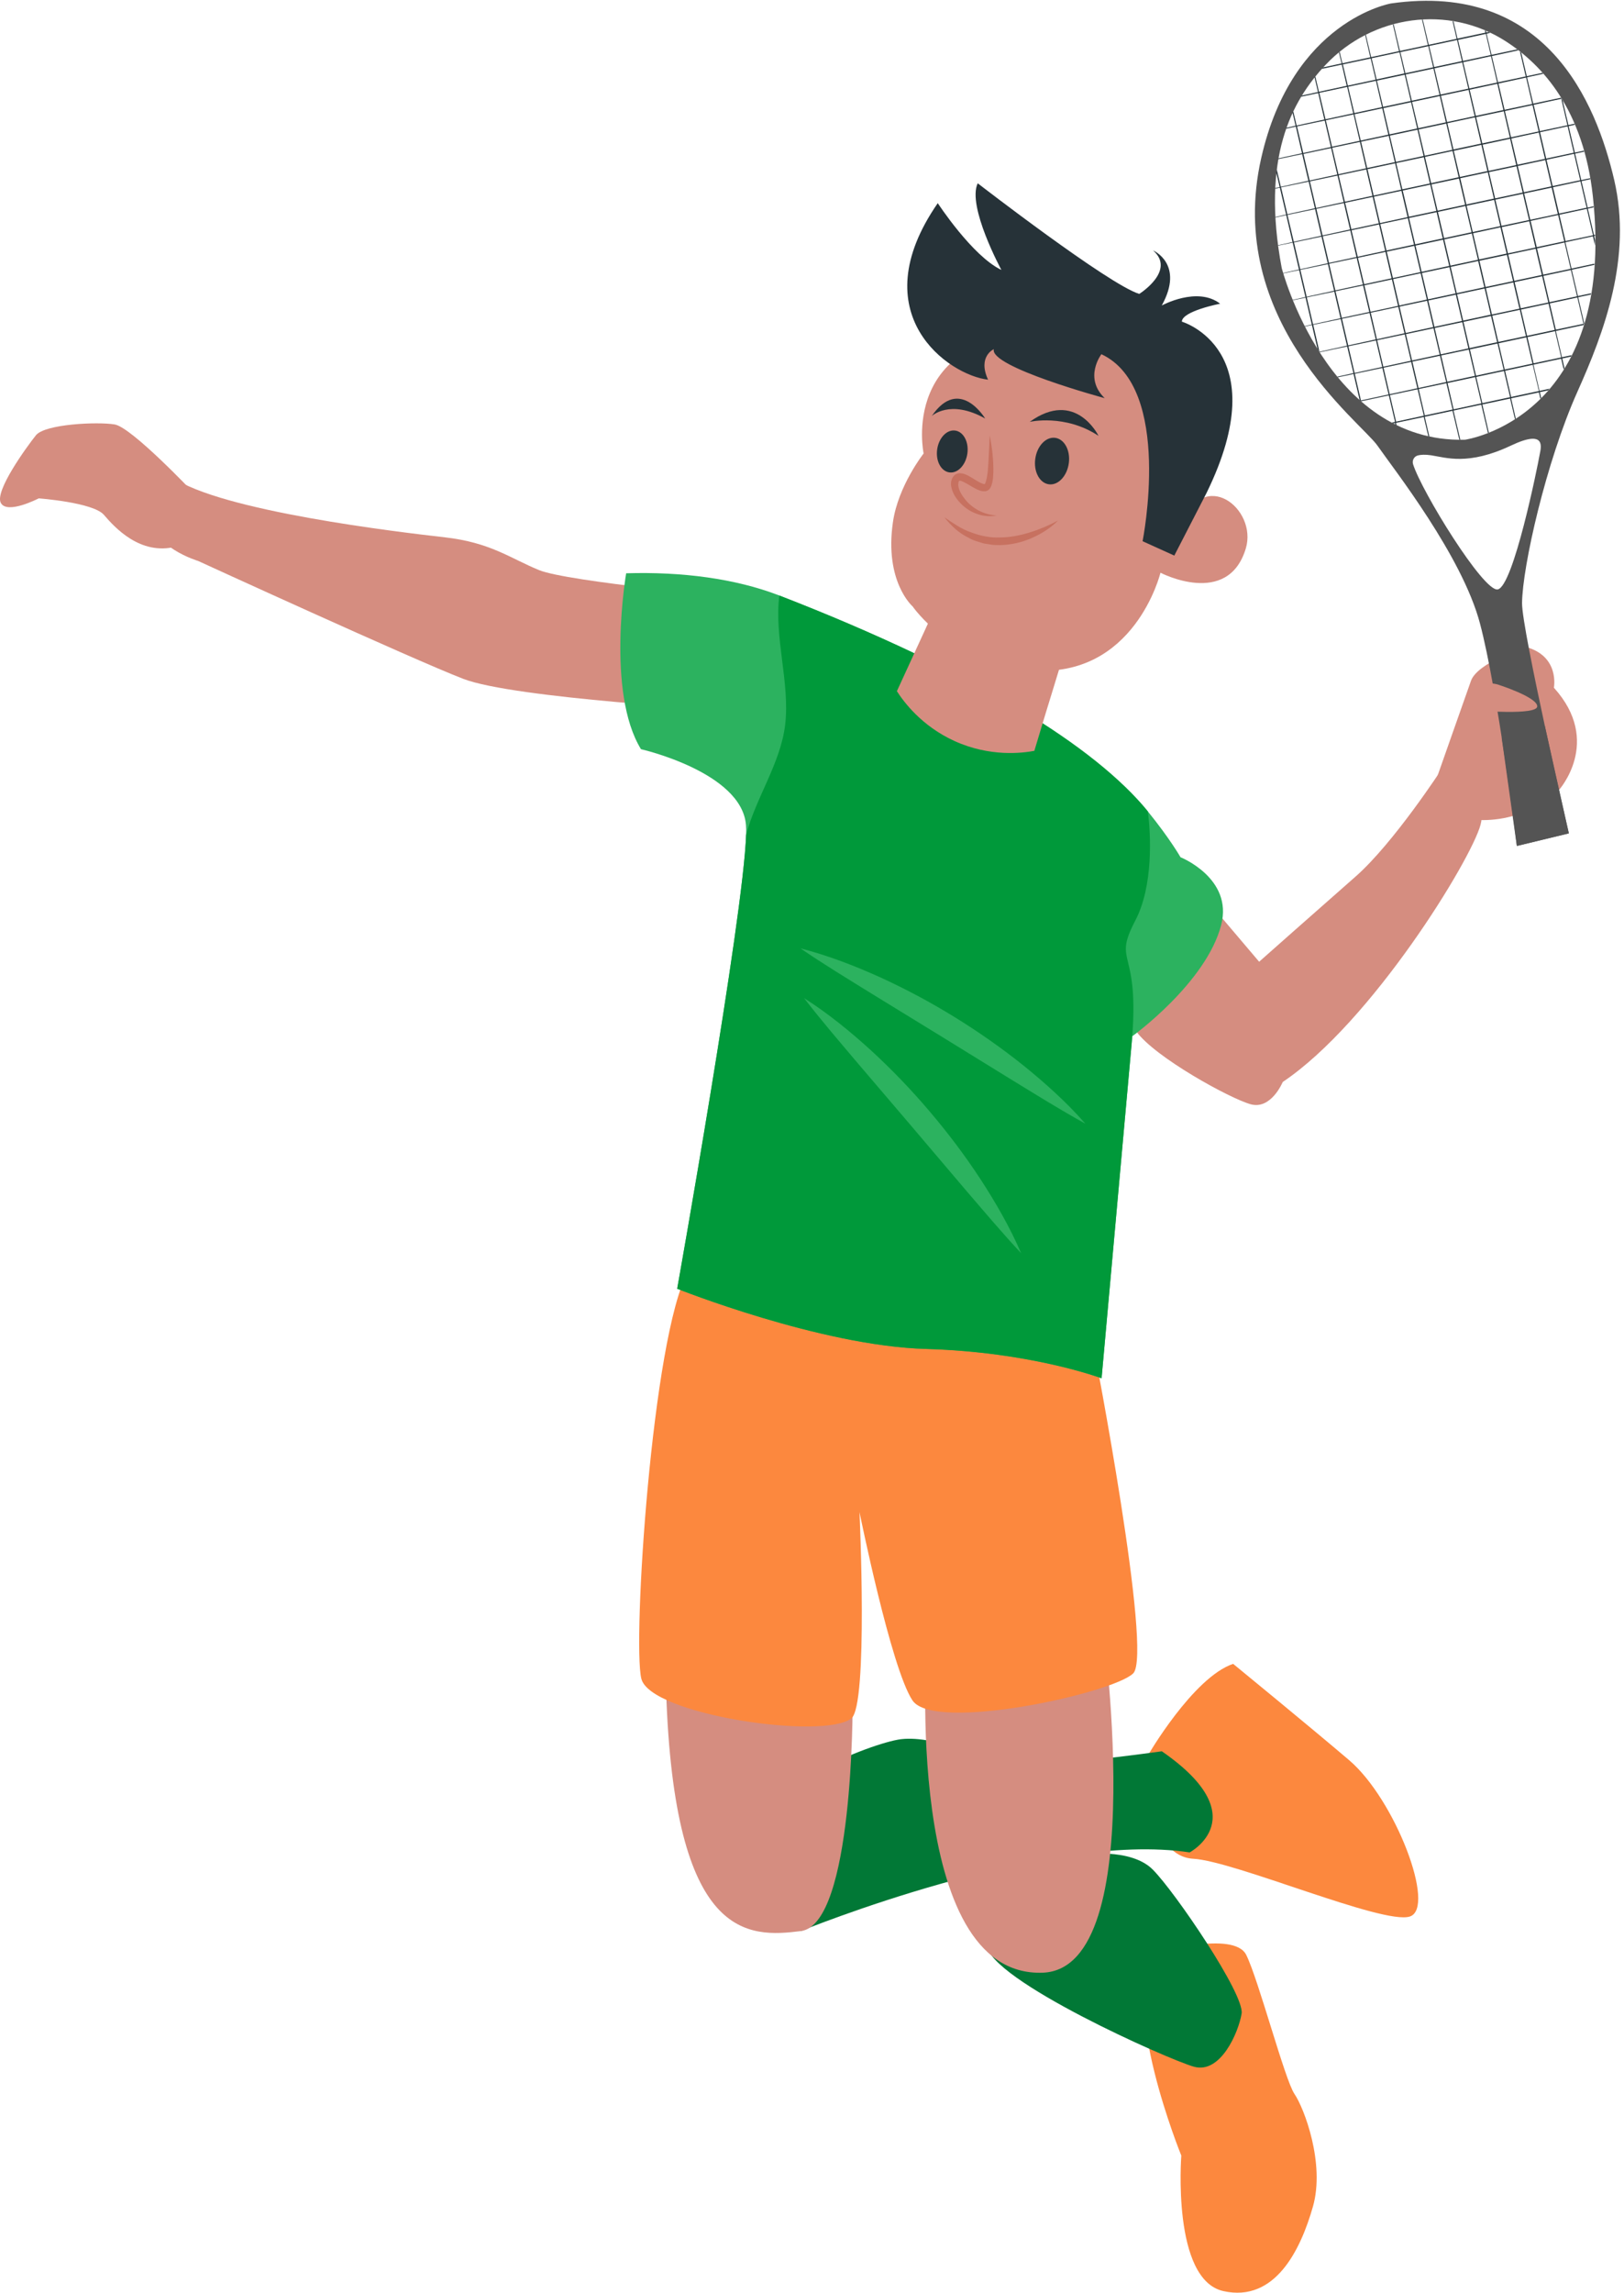
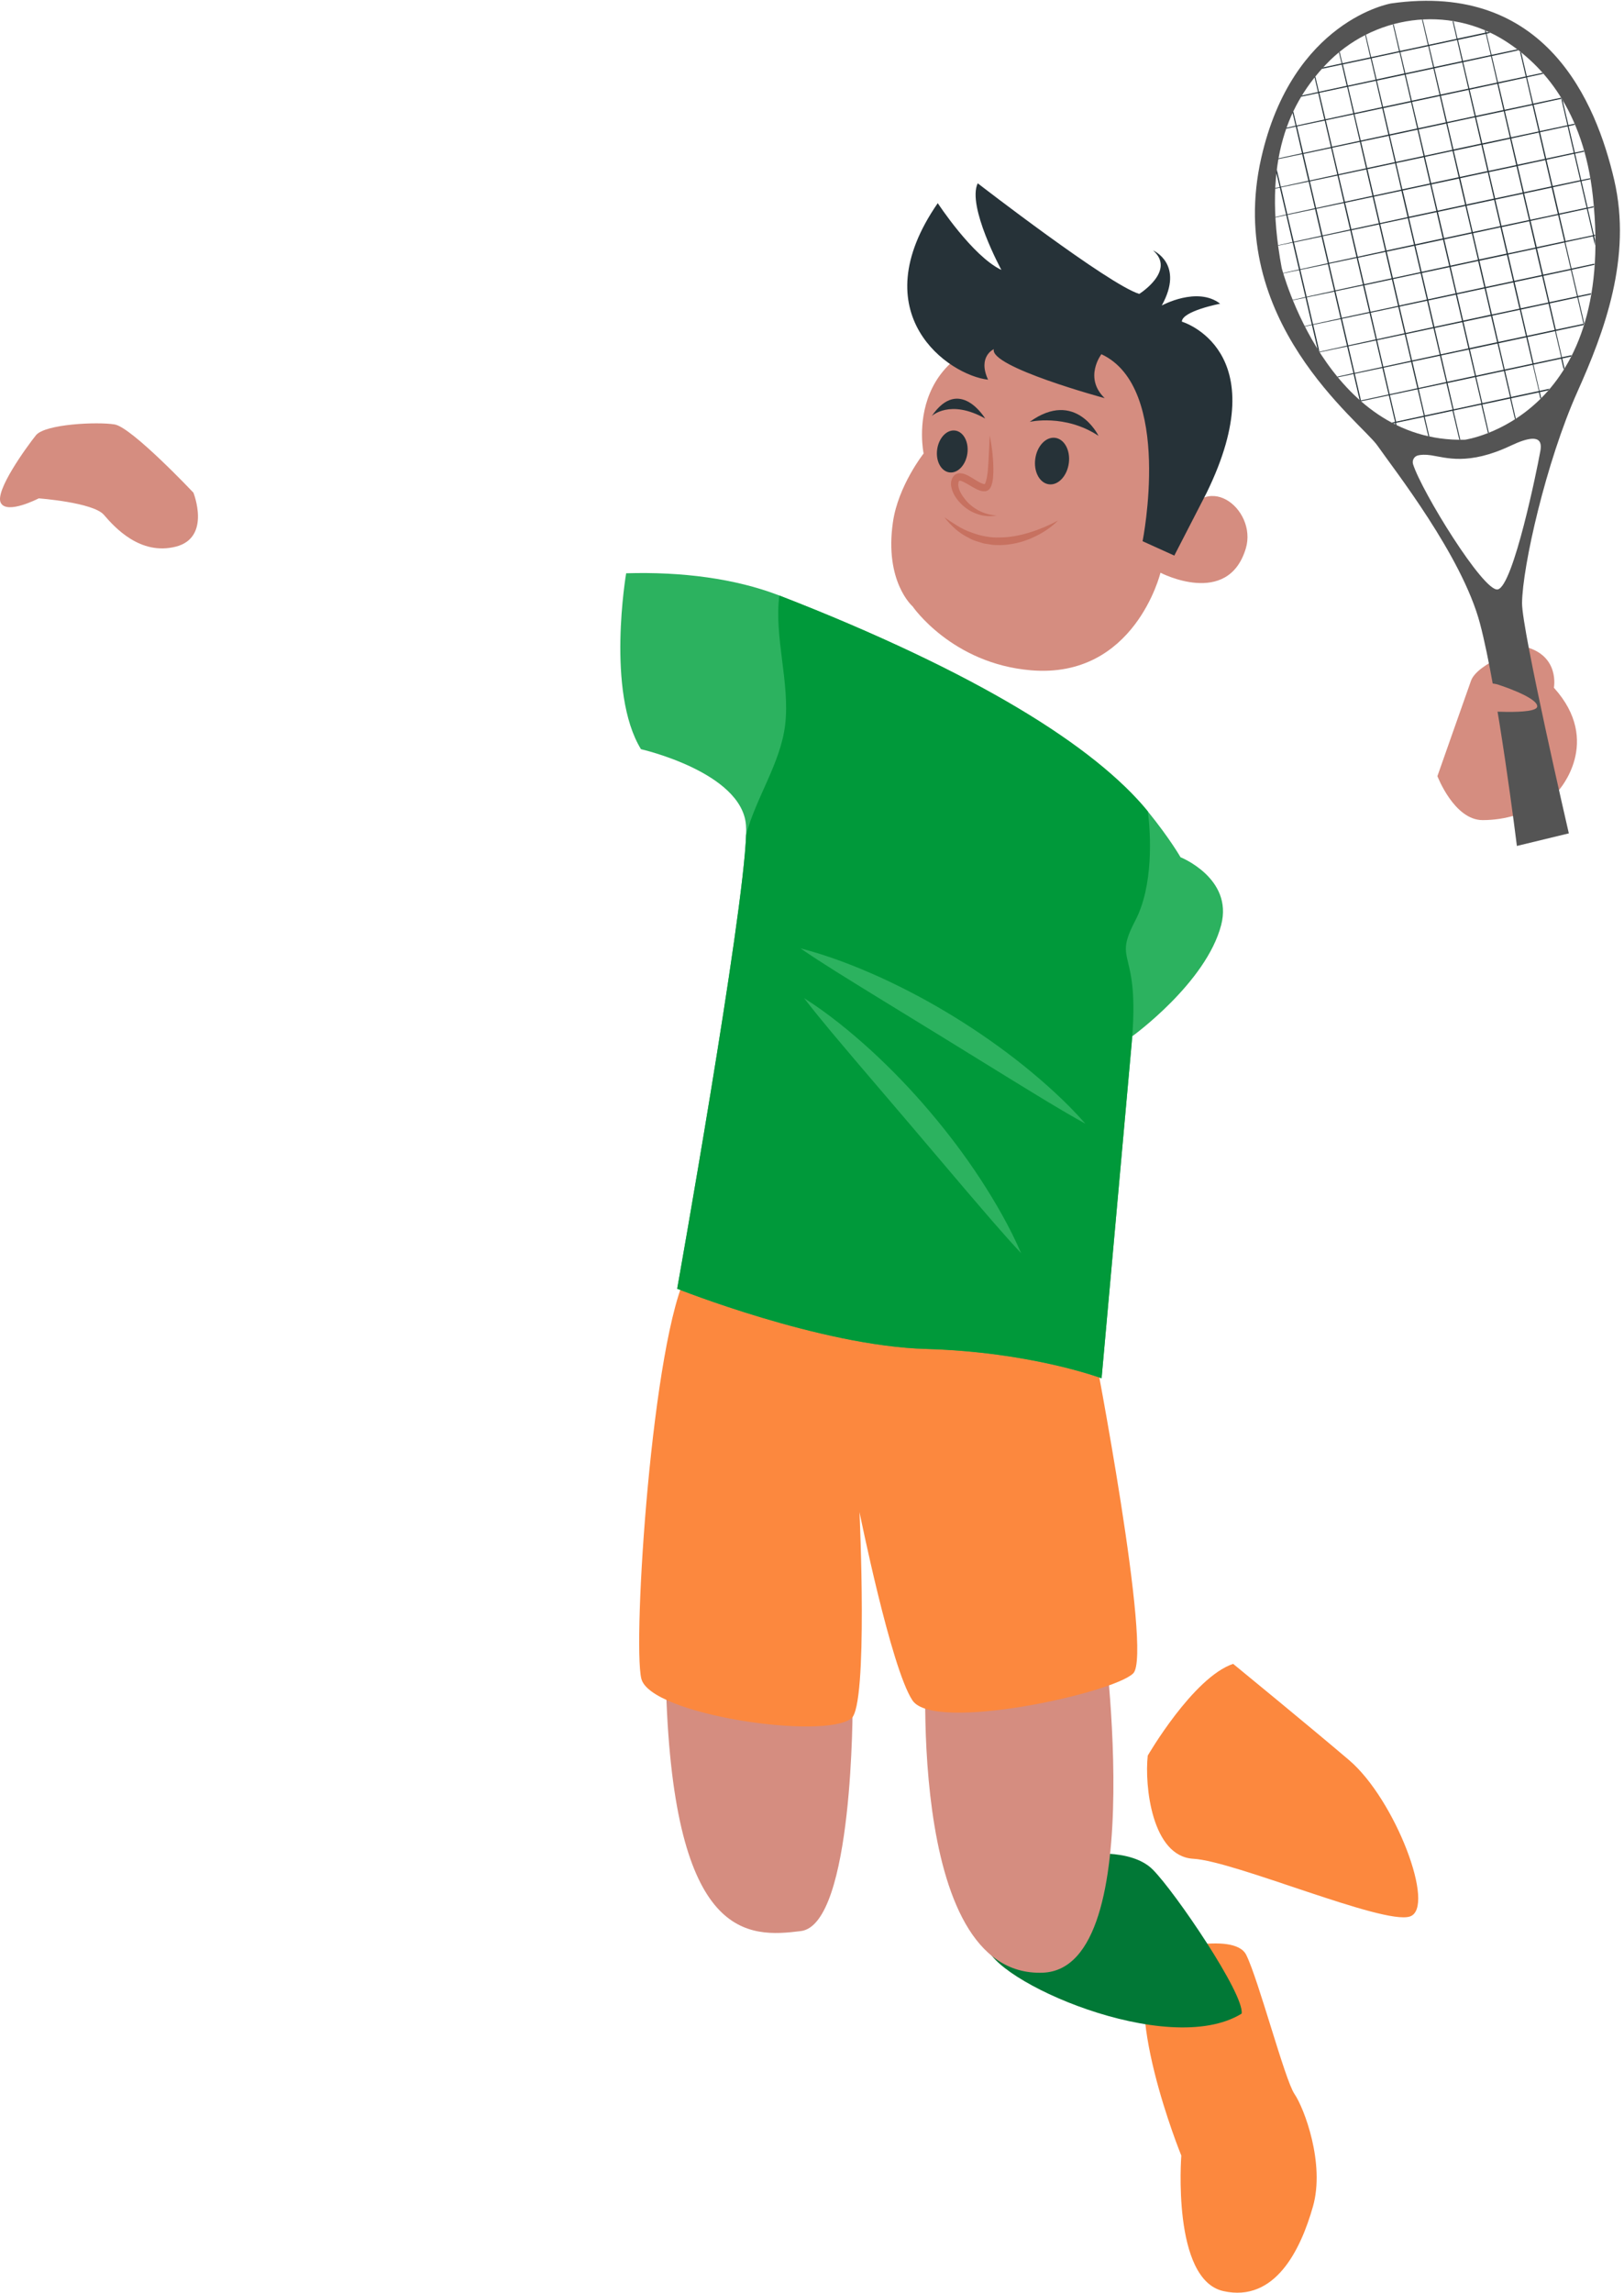
<svg xmlns="http://www.w3.org/2000/svg" width="345" height="487" viewBox="0 0 345 487" fill="none">
-   <path d="M256.311 191.086L267.49 204.26C267.49 204.26 279.778 193.365 287.927 186.214C296.076 179.077 306.38 163.192 306.38 163.192C306.38 163.192 316.527 167.671 314.529 175.149C312.544 182.626 291.388 217.12 272.504 229.797C272.504 229.797 270.062 235.716 265.714 234.537C261.365 233.359 245.329 224.558 241.372 219.032C237.898 214.187 235.809 209.721 235.809 209.721L256.311 191.086Z" fill="#D58D80" />
  <path d="M331.114 167.867C331.114 167.867 340.516 157.561 330.108 146.063C330.108 146.063 331.414 139.332 324.075 137.381C324.075 137.381 313.85 140.733 312.492 144.597C311.12 148.447 305.361 164.842 305.361 164.842C305.361 164.842 308.913 174.166 314.947 174.18C325.159 174.18 331.114 167.867 331.114 167.867Z" fill="#D58D80" />
  <path d="M333.28 176.995L322.245 179.667C322.245 179.667 318.197 146.718 314.397 132.392C310.596 118.065 296.166 99.731 292.627 94.65C289.088 89.569 260.097 68.158 267.932 33.572C274.566 4.251 295.526 0.728 295.526 0.728C328.435 -3.947 339.065 21.695 342.918 38.208C346.757 54.722 340.776 70.554 335.108 83.191C328.435 98.107 323.42 120.331 323.342 128.083C323.29 133.793 333.28 176.995 333.28 176.995ZM311.223 93.393C311.223 93.393 343.505 88.849 338.386 41.705C336.401 23.436 327.821 13.903 319.921 8.795C307.697 0.912 291.582 3.177 281.605 13.772C274.266 21.564 267.919 33.572 272.281 56.895C272.268 56.908 281.88 94.152 311.223 93.393ZM327.064 96.641C327.299 95.279 328.761 90.957 320.978 94.637C311.876 98.945 307.136 97.164 303.988 96.693C302.735 96.51 301.86 96.575 301.246 96.719C300.41 96.916 299.94 97.78 300.188 98.592C302.03 104.406 315.102 125.647 318.144 125.189C321.501 124.691 326.711 98.71 327.064 96.641Z" fill="#545454" />
  <path d="M295.696 89.752C295.918 89.7 296.14 89.661 296.362 89.608C295.944 87.814 295.5 85.928 295.043 83.977C292.914 84.422 290.942 84.841 289.153 85.221C289.153 85.234 289.153 85.234 289.153 85.248C289.049 85.156 288.944 85.051 288.84 84.959C288.422 83.178 287.991 81.332 287.547 79.433C286.345 79.682 285.222 79.918 284.217 80.127C284.178 80.088 284.151 80.035 284.112 79.996C285.144 79.773 286.28 79.525 287.521 79.25C287.09 77.403 286.646 75.517 286.189 73.592C283.916 74.064 281.957 74.483 280.351 74.81C280.195 74.561 280.038 74.313 279.881 74.077C279.489 72.427 279.098 70.738 278.706 69.035C278.17 69.153 277.674 69.245 277.217 69.349C277.204 69.323 277.178 69.284 277.165 69.258C277.622 69.153 278.131 69.048 278.68 68.93C278.236 67.058 277.792 65.146 277.348 63.221C276.29 63.443 275.389 63.627 274.657 63.771C274.644 63.745 274.631 63.718 274.631 63.692C275.363 63.535 276.264 63.325 277.322 63.09C277.034 61.872 276.747 60.654 276.46 59.41C276.303 58.729 276.146 58.048 275.99 57.367C274.592 57.655 273.456 57.891 272.607 58.061C272.594 58.035 272.594 58.009 272.581 57.983C273.417 57.799 274.553 57.537 275.95 57.236C275.506 55.311 275.062 53.399 274.618 51.526C273.378 51.788 272.333 51.998 271.51 52.168C271.51 52.142 271.497 52.116 271.497 52.089C272.32 51.906 273.339 51.684 274.579 51.408C274.122 49.47 273.678 47.572 273.247 45.699C272.385 45.882 271.602 46.039 270.936 46.183C270.936 46.144 270.936 46.118 270.936 46.079C271.602 45.934 272.359 45.764 273.221 45.568C272.764 43.617 272.32 41.718 271.889 39.858C271.549 39.924 271.21 40.002 270.896 40.068C270.896 40.028 270.896 39.989 270.896 39.937C271.197 39.871 271.523 39.806 271.85 39.727C271.615 38.706 271.38 37.697 271.145 36.702C271.171 36.466 271.197 36.231 271.236 35.995C271.523 37.2 271.811 38.431 272.098 39.675C273.756 39.308 275.715 38.889 277.948 38.391C277.491 36.453 277.06 34.568 276.629 32.734C274.736 33.127 273.038 33.494 271.549 33.795C271.562 33.742 271.563 33.69 271.576 33.638C273.051 33.31 274.723 32.944 276.59 32.551C276.133 30.6 275.702 28.714 275.284 26.893C274.566 27.038 273.887 27.182 273.221 27.326C273.247 27.26 273.26 27.195 273.286 27.129C273.913 26.998 274.566 26.854 275.232 26.71C275.01 25.767 274.801 24.837 274.592 23.947C274.644 23.842 274.684 23.724 274.736 23.62C274.971 24.615 275.206 25.623 275.454 26.658C277.256 26.265 279.228 25.846 281.344 25.387C280.887 23.423 280.456 21.55 280.038 19.77C278.771 20.031 277.557 20.293 276.394 20.542C276.447 20.464 276.499 20.385 276.551 20.293C277.648 20.058 278.797 19.809 279.986 19.547C279.737 18.473 279.502 17.425 279.267 16.43C279.32 16.365 279.372 16.299 279.424 16.234C279.672 17.281 279.933 18.368 280.195 19.494C282.062 19.088 284.034 18.669 286.097 18.224C285.732 16.64 285.379 15.134 285.052 13.719C283.59 14.034 282.166 14.335 280.795 14.623C280.887 14.518 280.978 14.427 281.069 14.322C282.336 14.047 283.655 13.759 285 13.47C284.817 12.659 284.635 11.873 284.452 11.113C284.504 11.074 284.556 11.035 284.595 10.995C284.778 11.781 284.974 12.593 285.17 13.444C287.077 13.038 289.049 12.606 291.099 12.174C290.707 10.485 290.341 8.9 290.015 7.447C290.067 7.42 290.119 7.407 290.159 7.381C290.498 8.848 290.877 10.432 291.282 12.135C293.201 11.716 295.186 11.297 297.21 10.864C296.74 8.808 296.296 6.91 295.905 5.194C295.957 5.181 296.009 5.168 296.061 5.155C296.466 6.857 296.91 8.756 297.406 10.825C299.313 10.419 301.246 10 303.231 9.581C303.27 9.568 303.296 9.568 303.335 9.555C302.891 7.604 302.473 5.81 302.095 4.173C302.147 4.173 302.199 4.16 302.251 4.16C302.643 5.796 303.061 7.577 303.518 9.516C305.529 9.083 307.501 8.664 309.447 8.245C309.146 6.936 308.859 5.679 308.585 4.5C308.65 4.513 308.702 4.526 308.768 4.526C309.042 5.679 309.329 6.91 309.63 8.193C311.654 7.761 313.626 7.342 315.558 6.936C315.519 6.779 315.48 6.622 315.454 6.464C315.532 6.491 315.598 6.53 315.676 6.569C315.702 6.674 315.728 6.792 315.754 6.897C315.898 6.87 316.042 6.831 316.185 6.805C316.316 6.87 316.446 6.923 316.577 6.988C316.316 7.041 316.068 7.093 315.807 7.158C316.146 8.586 316.499 10.079 316.864 11.65C318.732 11.257 320.534 10.864 322.284 10.498C322.375 10.563 322.454 10.629 322.545 10.694C320.73 11.087 318.862 11.493 316.93 11.899C317.347 13.68 317.792 15.54 318.236 17.478C320.26 17.046 322.232 16.627 324.125 16.234C323.707 14.413 323.289 12.646 322.898 10.956C322.989 11.035 323.08 11.113 323.172 11.192C323.551 12.79 323.942 14.466 324.347 16.181C325.483 15.946 326.593 15.71 327.677 15.474C327.742 15.54 327.795 15.605 327.847 15.671C326.724 15.906 325.588 16.155 324.399 16.417C324.817 18.224 325.261 20.084 325.718 22.009C327.769 21.577 329.727 21.158 331.582 20.765C331.582 20.739 331.569 20.726 331.569 20.699C331.712 20.935 331.856 21.171 331.987 21.407C332.378 23.083 332.783 24.798 333.188 26.553C333.619 26.461 334.037 26.37 334.455 26.291C334.481 26.357 334.52 26.422 334.546 26.501C334.115 26.592 333.684 26.684 333.24 26.789C333.671 28.622 334.102 30.495 334.559 32.407C335.212 32.263 335.852 32.132 336.479 32.001C336.505 32.066 336.518 32.132 336.544 32.21C335.917 32.341 335.265 32.485 334.612 32.629C335.043 34.476 335.473 36.349 335.917 38.247C336.557 38.116 337.184 37.986 337.798 37.855C337.811 37.933 337.824 37.999 337.837 38.064C337.223 38.195 336.61 38.326 335.97 38.47C336.335 40.041 336.701 41.626 337.08 43.224C337.145 43.512 337.21 43.8 337.276 44.088C337.707 43.996 338.124 43.905 338.542 43.813C338.555 43.892 338.555 43.957 338.555 44.036C338.151 44.127 337.733 44.219 337.315 44.298C337.759 46.196 338.19 48.069 338.621 49.916C338.699 49.903 338.777 49.876 338.856 49.863C338.856 49.942 338.856 50.02 338.856 50.099C338.79 50.112 338.725 50.125 338.66 50.138C338.725 50.413 338.79 50.701 338.856 50.976C338.856 51.369 338.856 51.775 338.856 52.168C338.699 51.513 338.542 50.858 338.399 50.191C336.544 50.596 334.585 51.016 332.548 51.448C332.992 53.347 333.423 55.206 333.854 57.04C335.539 56.686 337.158 56.332 338.712 56.005C338.712 56.084 338.699 56.162 338.699 56.254C337.158 56.581 335.565 56.935 333.906 57.288C334.35 59.187 334.781 61.06 335.212 62.88C336.166 62.684 337.093 62.474 338.007 62.291C337.994 62.383 337.981 62.461 337.968 62.553C337.08 62.749 336.192 62.933 335.265 63.129C335.709 65.015 336.126 66.848 336.544 68.642C336.492 68.799 336.453 68.957 336.401 69.114C336.401 69.088 336.388 69.061 336.388 69.035C334.494 69.441 332.535 69.86 330.524 70.292C330.968 72.217 331.399 74.077 331.817 75.871C332.509 75.727 333.188 75.583 333.867 75.439C333.815 75.544 333.776 75.635 333.724 75.74C333.11 75.871 332.496 76.002 331.882 76.133C332.039 76.827 332.196 77.508 332.352 78.176C332.3 78.267 332.235 78.359 332.183 78.451C332.013 77.704 331.83 76.958 331.647 76.185C329.727 76.591 327.769 77.023 325.758 77.442C326.202 79.381 326.632 81.24 327.05 83.021C327.769 82.864 328.474 82.72 329.179 82.563C329.088 82.681 328.983 82.785 328.892 82.903C328.304 83.034 327.716 83.152 327.116 83.283C327.207 83.702 327.312 84.108 327.403 84.514C327.351 84.567 327.285 84.632 327.233 84.684C327.129 84.239 327.024 83.794 326.92 83.335C325.627 83.611 324.321 83.886 323.002 84.174C322.336 84.318 321.683 84.462 321.017 84.593C321.37 86.099 321.696 87.539 322.01 88.914C321.957 88.954 321.892 88.993 321.84 89.032C321.513 87.644 321.161 86.177 320.808 84.645C318.797 85.077 316.838 85.496 314.905 85.902C315.402 88.024 315.859 90.027 316.29 91.9C316.237 91.926 316.172 91.952 316.107 91.966C315.663 90.093 315.193 88.076 314.683 85.942C312.659 86.374 310.687 86.793 308.781 87.199C309.29 89.399 309.773 91.468 310.217 93.393C310.152 93.393 310.087 93.393 310.021 93.393C309.564 91.481 309.081 89.425 308.572 87.251C306.535 87.683 304.563 88.102 302.669 88.508C303.009 89.975 303.335 91.389 303.649 92.738C303.583 92.725 303.505 92.712 303.44 92.699C303.126 91.376 302.8 89.988 302.46 88.561C300.384 89.006 298.412 89.412 296.557 89.805C296.597 89.988 296.636 90.158 296.688 90.342C296.597 90.302 296.518 90.25 296.44 90.211C296.414 90.093 296.388 89.975 296.349 89.844C296.205 89.87 296.061 89.909 295.918 89.936C295.891 89.857 295.8 89.805 295.696 89.752ZM289.114 85.051C290.89 84.658 292.862 84.239 294.99 83.781C294.559 81.96 294.129 80.088 293.671 78.15C291.543 78.595 289.584 79.014 287.808 79.381C288.252 81.332 288.696 83.218 289.114 85.051ZM307.475 26.186C307.893 27.994 308.337 29.853 308.781 31.752C308.898 31.726 309.016 31.7 309.133 31.673C311.001 31.28 312.829 30.888 314.631 30.495C314.187 28.583 313.756 26.723 313.338 24.916C311.471 25.309 309.577 25.715 307.645 26.134C307.592 26.16 307.527 26.173 307.475 26.186ZM309.943 37.92C307.958 38.339 305.999 38.758 304.093 39.164C304.524 40.998 304.954 42.857 305.398 44.743C307.305 44.337 309.264 43.918 311.249 43.486C310.805 41.6 310.374 39.74 309.943 37.92ZM311.51 43.433C311.745 43.381 311.98 43.328 312.215 43.276C313.952 42.909 315.663 42.543 317.361 42.176C316.917 40.29 316.486 38.431 316.068 36.597C314.318 36.977 312.542 37.357 310.74 37.737C310.557 37.776 310.387 37.815 310.217 37.855C310.635 39.688 311.066 41.547 311.51 43.433ZM300.619 52.954C300.567 52.705 300.501 52.456 300.449 52.207C298.425 52.639 296.479 53.045 294.599 53.451C294.677 53.805 294.768 54.159 294.847 54.512C295.199 56.044 295.552 57.55 295.905 59.056C297.772 58.65 299.731 58.231 301.755 57.799C301.376 56.188 300.998 54.578 300.619 52.954ZM302.016 57.734C303.91 57.328 305.856 56.909 307.867 56.477C307.475 54.787 307.07 53.072 306.665 51.343C306.626 51.199 306.6 51.055 306.561 50.911C304.563 51.343 302.604 51.749 300.71 52.155C300.763 52.404 300.828 52.653 300.88 52.901C301.259 54.525 301.637 56.136 302.016 57.734ZM300.384 51.945C299.94 50.06 299.509 48.2 299.078 46.354C297.054 46.786 295.108 47.192 293.227 47.598C293.658 49.444 294.089 51.304 294.533 53.203C296.414 52.81 298.36 52.377 300.384 51.945ZM300.645 51.893C302.539 51.487 304.484 51.068 306.495 50.636C306.051 48.75 305.62 46.891 305.19 45.057C303.191 45.489 301.233 45.895 299.339 46.301C299.77 48.148 300.214 50.007 300.645 51.893ZM305.137 44.795C304.693 42.909 304.262 41.05 303.844 39.217C301.846 39.649 299.888 40.055 297.994 40.461C298.425 42.294 298.856 44.154 299.3 46.039C301.18 45.646 303.139 45.227 305.137 44.795ZM303.766 38.968C303.322 37.069 302.891 35.209 302.473 33.389C300.475 33.821 298.516 34.227 296.61 34.633C297.041 36.453 297.472 38.313 297.916 40.212C299.822 39.806 301.768 39.387 303.766 38.968ZM304.027 38.902C305.934 38.496 307.893 38.077 309.878 37.645C309.434 35.746 309.003 33.887 308.585 32.066C306.6 32.485 304.641 32.904 302.721 33.323C303.152 35.144 303.583 37.003 304.027 38.902ZM305.464 45.005C305.895 46.838 306.326 48.698 306.77 50.584C308.676 50.178 310.635 49.758 312.62 49.326C312.176 47.441 311.745 45.581 311.314 43.748C309.316 44.18 307.37 44.599 305.464 45.005ZM306.822 50.845C306.861 50.989 306.887 51.133 306.926 51.278C307.331 53.019 307.736 54.722 308.128 56.424C310.034 56.018 311.993 55.599 313.978 55.167C313.56 53.373 313.142 51.566 312.712 49.719C312.698 49.68 312.685 49.627 312.685 49.588C310.687 50.02 308.729 50.439 306.822 50.845ZM308.18 56.686C308.624 58.572 309.055 60.431 309.473 62.265C311.38 61.859 313.338 61.44 315.323 61.008C314.892 59.174 314.461 57.328 314.017 55.429C312.046 55.861 310.087 56.28 308.18 56.686ZM307.919 56.738C305.921 57.17 303.962 57.577 302.068 57.983C302.512 59.868 302.943 61.741 303.374 63.574C305.268 63.168 307.227 62.749 309.225 62.317C308.794 60.484 308.363 58.624 307.919 56.738ZM303.427 63.823C303.871 65.722 304.302 67.582 304.732 69.415C306.626 69.009 308.585 68.59 310.583 68.158C310.152 66.338 309.721 64.478 309.277 62.579C307.279 62.998 305.32 63.417 303.427 63.823ZM303.165 63.876C301.141 64.308 299.182 64.727 297.315 65.12C297.759 67.018 298.19 68.891 298.621 70.725C300.501 70.319 302.447 69.9 304.471 69.467C304.053 67.647 303.609 65.774 303.165 63.876ZM303.113 63.627C302.682 61.793 302.251 59.934 301.807 58.035C299.783 58.467 297.837 58.873 295.957 59.279C296.401 61.178 296.832 63.037 297.263 64.884C299.13 64.478 301.089 64.059 303.113 63.627ZM295.696 59.344C293.645 59.777 291.686 60.196 289.845 60.589C290.289 62.487 290.72 64.373 291.151 66.22C292.992 65.827 294.951 65.395 297.001 64.962C296.571 63.103 296.14 61.23 295.696 59.344ZM295.63 59.109C295.278 57.616 294.925 56.097 294.573 54.565C294.494 54.211 294.403 53.857 294.324 53.504C292.274 53.936 290.315 54.355 288.474 54.748C288.578 55.206 288.683 55.664 288.8 56.123C289.14 57.55 289.466 58.965 289.793 60.366C291.634 59.96 293.593 59.541 295.63 59.109ZM294.272 53.268C293.828 51.382 293.397 49.51 292.966 47.663C290.916 48.095 288.957 48.514 287.116 48.907C287.547 50.754 287.991 52.626 288.435 54.525C290.276 54.132 292.222 53.7 294.272 53.268ZM292.914 47.427C292.47 45.529 292.039 43.656 291.608 41.822C289.558 42.255 287.599 42.674 285.758 43.067C286.189 44.913 286.633 46.786 287.077 48.685C288.905 48.292 290.864 47.873 292.914 47.427ZM293.175 47.375C295.056 46.969 297.002 46.55 299.026 46.118C298.582 44.219 298.151 42.359 297.72 40.526C295.696 40.958 293.75 41.377 291.869 41.77C292.3 43.603 292.731 45.476 293.175 47.375ZM297.668 40.277C297.224 38.378 296.793 36.519 296.375 34.685C294.351 35.117 292.392 35.537 290.511 35.929C290.942 37.75 291.373 39.622 291.817 41.534C293.685 41.128 295.643 40.709 297.668 40.277ZM296.309 34.437C295.865 32.525 295.434 30.665 295.017 28.845C292.992 29.277 291.034 29.696 289.14 30.089C289.571 31.896 290.002 33.769 290.446 35.681C292.326 35.288 294.285 34.869 296.309 34.437ZM296.557 34.384C298.451 33.978 300.41 33.559 302.421 33.127C301.977 31.215 301.546 29.355 301.128 27.548C299.117 27.98 297.158 28.399 295.252 28.805C295.669 30.6 296.113 32.472 296.557 34.384ZM301.063 27.286C300.619 25.361 300.188 23.502 299.77 21.708C297.759 22.14 295.8 22.559 293.88 22.965C294.298 24.759 294.742 26.619 295.186 28.544C297.093 28.138 299.052 27.718 301.063 27.286ZM301.298 27.234C303.218 26.828 305.176 26.409 307.161 25.977C306.717 24.065 306.286 22.192 305.869 20.398C303.871 20.83 301.912 21.249 299.979 21.655C300.41 23.449 300.854 25.309 301.298 27.234ZM301.363 27.496C301.781 29.303 302.225 31.163 302.669 33.075C304.589 32.669 306.535 32.25 308.533 31.817C308.089 29.905 307.658 28.046 307.24 26.239C305.242 26.671 303.283 27.09 301.363 27.496ZM309.186 31.948C309.068 31.975 308.951 32.001 308.833 32.027C309.264 33.847 309.695 35.707 310.139 37.593C310.322 37.553 310.491 37.514 310.674 37.475C312.476 37.095 314.253 36.715 315.989 36.335C315.545 34.437 315.114 32.577 314.697 30.757C312.894 31.163 311.053 31.555 309.186 31.948ZM316.251 36.296C318.249 35.864 320.207 35.458 322.101 35.052C321.657 33.153 321.226 31.294 320.808 29.473C318.902 29.879 316.956 30.298 314.958 30.73C315.376 32.538 315.807 34.397 316.251 36.296ZM316.316 36.558C316.747 38.391 317.178 40.251 317.622 42.137C319.62 41.718 321.566 41.299 323.472 40.893C323.028 39.007 322.597 37.134 322.166 35.314C320.26 35.707 318.314 36.126 316.316 36.558ZM317.674 42.399C318.105 44.232 318.536 46.092 318.98 47.977C320.978 47.558 322.924 47.139 324.83 46.733C324.817 46.655 324.791 46.589 324.778 46.511C324.36 44.703 323.942 42.922 323.524 41.155C321.631 41.547 319.672 41.967 317.674 42.399ZM317.413 42.451C315.728 42.818 314.017 43.184 312.268 43.551C312.032 43.603 311.797 43.656 311.562 43.695C311.993 45.529 312.424 47.388 312.868 49.274C313.169 49.208 313.456 49.143 313.756 49.091C315.441 48.737 317.086 48.383 318.719 48.03C318.275 46.144 317.844 44.285 317.413 42.451ZM313.808 49.352C313.508 49.418 313.221 49.483 312.934 49.536C312.947 49.575 312.947 49.614 312.96 49.654C313.391 51.487 313.808 53.307 314.226 55.101C314.579 55.023 314.932 54.944 315.284 54.879C316.903 54.538 318.497 54.198 320.064 53.857C319.633 52.024 319.202 50.164 318.758 48.279C317.152 48.632 315.493 48.999 313.808 49.352ZM315.349 55.154C314.997 55.232 314.644 55.311 314.292 55.376C314.736 57.262 315.167 59.122 315.585 60.955C316.002 60.864 316.407 60.772 316.825 60.693C318.379 60.366 319.92 60.038 321.435 59.711C321.004 57.878 320.573 56.018 320.129 54.132C318.562 54.46 316.969 54.8 315.349 55.154ZM316.89 60.955C316.473 61.047 316.068 61.125 315.65 61.217C316.094 63.116 316.525 64.975 316.943 66.796C317.413 66.691 317.896 66.599 318.366 66.495C319.868 66.18 321.344 65.853 322.793 65.552C322.362 63.731 321.931 61.872 321.487 59.973C319.985 60.287 318.458 60.615 316.89 60.955ZM315.389 61.27C313.404 61.688 311.445 62.108 309.538 62.514C309.982 64.412 310.413 66.272 310.831 68.092C312.738 67.686 314.697 67.267 316.681 66.835C316.277 65.028 315.833 63.168 315.389 61.27ZM310.896 68.354C311.34 70.266 311.771 72.126 312.189 73.933C314.109 73.527 316.068 73.108 318.053 72.676C317.635 70.868 317.191 69.009 316.747 67.11C314.762 67.529 312.816 67.948 310.896 68.354ZM310.648 68.42C308.637 68.852 306.691 69.258 304.785 69.664C305.229 71.576 305.66 73.435 306.078 75.256C307.971 74.85 309.93 74.43 311.941 73.998C311.523 72.178 311.092 70.319 310.648 68.42ZM304.537 69.716C302.512 70.148 300.554 70.567 298.673 70.96C299.117 72.872 299.548 74.745 299.979 76.565C301.859 76.159 303.818 75.74 305.842 75.308C305.412 73.488 304.981 71.628 304.537 69.716ZM298.425 71.013C296.362 71.445 294.403 71.864 292.561 72.257C293.005 74.182 293.449 76.054 293.867 77.888C295.709 77.495 297.668 77.063 299.731 76.618C299.313 74.797 298.869 72.924 298.425 71.013ZM298.36 70.777C297.929 68.944 297.498 67.084 297.054 65.172C295.003 65.604 293.045 66.023 291.203 66.416C291.647 68.328 292.091 70.201 292.509 72.047C294.351 71.641 296.309 71.222 298.36 70.777ZM290.942 66.468C288.827 66.914 286.868 67.333 285.092 67.699C285.536 69.624 285.98 71.51 286.411 73.357C288.187 72.977 290.146 72.545 292.261 72.086C291.83 70.253 291.386 68.38 290.942 66.468ZM290.89 66.259C290.459 64.412 290.015 62.54 289.571 60.628C287.455 61.073 285.496 61.492 283.72 61.859C284.164 63.771 284.608 65.656 285.039 67.516C286.829 67.136 288.787 66.717 290.89 66.259ZM289.532 60.418C289.205 59.017 288.879 57.603 288.539 56.175C288.435 55.717 288.33 55.259 288.213 54.787C286.11 55.232 284.151 55.651 282.362 56.018C282.493 56.581 282.624 57.144 282.754 57.721C283.068 59.056 283.368 60.366 283.681 61.675C285.47 61.296 287.416 60.877 289.532 60.418ZM288.161 54.578C287.717 52.679 287.286 50.806 286.855 48.947C284.752 49.392 282.793 49.811 281.004 50.178C281.435 52.037 281.879 53.923 282.323 55.835C284.112 55.455 286.058 55.036 288.161 54.578ZM286.802 48.737C286.358 46.825 285.927 44.952 285.496 43.119C283.394 43.564 281.435 43.983 279.646 44.35C280.077 46.196 280.521 48.082 280.965 50.007C282.741 49.627 284.7 49.195 286.802 48.737ZM285.444 42.909C285 40.998 284.556 39.112 284.138 37.291C282.036 37.737 280.064 38.156 278.275 38.522C278.706 40.369 279.15 42.255 279.594 44.18C281.383 43.787 283.342 43.355 285.444 42.909ZM285.705 42.844C287.547 42.451 289.506 42.019 291.556 41.587C291.112 39.675 290.681 37.815 290.25 35.982C288.2 36.414 286.241 36.833 284.386 37.226C284.817 39.059 285.261 40.932 285.705 42.844ZM290.198 35.746C289.754 33.834 289.323 31.962 288.892 30.141C286.829 30.573 284.87 30.992 283.015 31.385C283.446 33.206 283.877 35.078 284.334 37.003C286.189 36.61 288.147 36.191 290.198 35.746ZM288.84 29.905C288.396 27.967 287.965 26.108 287.547 24.301C285.483 24.733 283.525 25.152 281.657 25.545C282.075 27.352 282.519 29.224 282.976 31.163C284.817 30.77 286.776 30.351 288.84 29.905ZM289.075 29.853C290.955 29.447 292.914 29.028 294.938 28.596C294.494 26.671 294.063 24.811 293.645 23.004C291.621 23.436 289.649 23.855 287.756 24.261C288.187 26.055 288.631 27.928 289.075 29.853ZM293.593 22.755C293.149 20.817 292.705 18.945 292.3 17.163C290.263 17.596 288.291 18.015 286.398 18.421C286.815 20.189 287.259 22.061 287.717 24.012C289.597 23.607 291.569 23.188 293.593 22.755ZM293.815 22.703C295.722 22.297 297.694 21.878 299.705 21.446C299.261 19.508 298.83 17.635 298.412 15.867C296.388 16.299 294.429 16.718 292.509 17.124C292.927 18.892 293.358 20.765 293.815 22.703ZM299.927 21.393C301.846 20.987 303.818 20.555 305.816 20.136C305.372 18.198 304.941 16.338 304.524 14.557C302.525 14.99 300.554 15.409 298.621 15.815C299.039 17.596 299.47 19.455 299.927 21.393ZM306.038 20.084C308.049 19.652 310.008 19.233 311.928 18.827C311.484 16.889 311.053 15.029 310.635 13.248C308.702 13.667 306.731 14.086 304.732 14.505C305.15 16.286 305.581 18.146 306.038 20.084ZM306.104 20.346C306.522 22.14 306.952 23.999 307.41 25.924C307.475 25.911 307.527 25.898 307.592 25.885C309.525 25.479 311.419 25.073 313.273 24.667C312.829 22.755 312.398 20.883 311.98 19.088C310.061 19.508 308.102 19.927 306.104 20.346ZM313.521 24.615C315.532 24.183 317.478 23.764 319.385 23.371C318.941 21.446 318.51 19.586 318.092 17.792C316.185 18.198 314.226 18.617 312.215 19.049C312.633 20.843 313.077 22.703 313.521 24.615ZM313.586 24.877C314.004 26.684 314.448 28.544 314.892 30.456C316.89 30.023 318.849 29.617 320.756 29.211C320.312 27.299 319.881 25.44 319.463 23.633C317.543 24.039 315.585 24.458 313.586 24.877ZM321.004 29.159C323.028 28.727 324.974 28.308 326.868 27.915C326.424 26.003 325.993 24.13 325.562 22.323C323.681 22.729 321.722 23.148 319.698 23.58C320.116 25.387 320.56 27.247 321.004 29.159ZM321.056 29.408C321.487 31.228 321.918 33.088 322.362 34.987C324.373 34.554 326.332 34.148 328.213 33.742C327.769 31.844 327.338 29.971 326.907 28.151C325.039 28.557 323.08 28.976 321.056 29.408ZM322.427 35.248C322.858 37.082 323.289 38.941 323.733 40.827C325.744 40.395 327.703 39.989 329.584 39.583C329.14 37.684 328.709 35.825 328.278 33.991C326.397 34.397 324.439 34.816 322.427 35.248ZM323.786 41.089C324.203 42.857 324.608 44.638 325.039 46.445C325.052 46.524 325.078 46.602 325.092 46.681C327.103 46.249 329.061 45.843 330.942 45.437C330.903 45.254 330.864 45.083 330.811 44.9C330.42 43.197 330.015 41.508 329.636 39.845C327.756 40.238 325.797 40.657 323.786 41.089ZM325.157 46.917C325.601 48.803 326.032 50.662 326.463 52.495C328.474 52.063 330.433 51.657 332.313 51.251C331.882 49.418 331.451 47.545 331.007 45.66C329.114 46.066 327.168 46.498 325.157 46.917ZM324.883 46.982C322.989 47.388 321.03 47.807 319.032 48.239C319.476 50.125 319.907 51.985 320.338 53.818C322.336 53.399 324.282 52.98 326.188 52.574C325.758 50.727 325.327 48.868 324.883 46.982ZM320.403 54.067C320.847 55.953 321.278 57.812 321.696 59.646C323.694 59.227 325.64 58.807 327.547 58.401C327.116 56.568 326.685 54.709 326.241 52.823C324.347 53.229 322.401 53.648 320.403 54.067ZM321.761 59.907C322.205 61.806 322.636 63.666 323.054 65.486C325.052 65.054 327.011 64.648 328.918 64.242C328.487 62.422 328.056 60.562 327.612 58.663C325.718 59.069 323.759 59.489 321.761 59.907ZM323.12 65.748C323.564 67.66 323.995 69.52 324.412 71.327C326.41 70.895 328.369 70.489 330.276 70.07C329.858 68.263 329.414 66.403 328.97 64.491C327.076 64.897 325.118 65.316 323.12 65.748ZM322.871 65.8C321.409 66.115 319.933 66.429 318.431 66.743C317.948 66.848 317.478 66.94 317.008 67.045C317.452 68.944 317.883 70.803 318.301 72.623C318.836 72.505 319.372 72.401 319.907 72.283C321.344 71.982 322.767 71.667 324.164 71.379C323.746 69.572 323.315 67.713 322.871 65.8ZM319.972 72.558C319.437 72.676 318.902 72.781 318.366 72.898C318.81 74.81 319.241 76.683 319.659 78.477C320.26 78.346 320.847 78.215 321.461 78.097C322.845 77.796 324.203 77.508 325.549 77.22C325.131 75.426 324.687 73.566 324.243 71.641C322.832 71.942 321.409 72.244 319.972 72.558ZM318.131 72.951C316.133 73.383 314.174 73.789 312.268 74.208C312.712 76.12 313.142 77.993 313.56 79.787C315.48 79.381 317.439 78.962 319.437 78.529C319.006 76.722 318.575 74.863 318.131 72.951ZM312.019 74.247C310.008 74.679 308.049 75.098 306.156 75.491C306.6 77.416 307.031 79.276 307.449 81.083C309.355 80.677 311.314 80.258 313.325 79.826C312.894 78.032 312.463 76.172 312.019 74.247ZM305.908 75.557C303.884 75.989 301.912 76.408 300.044 76.801C300.488 78.726 300.919 80.599 301.35 82.406C303.231 82 305.19 81.581 307.227 81.135C306.783 79.341 306.352 77.469 305.908 75.557ZM299.783 76.853C297.72 77.285 295.761 77.704 293.92 78.097C294.364 80.035 294.808 81.908 295.225 83.728C297.067 83.335 299.039 82.903 301.102 82.458C300.684 80.651 300.24 78.778 299.783 76.853ZM287.769 79.21C289.545 78.831 291.504 78.398 293.632 77.94C293.201 76.107 292.757 74.234 292.313 72.309C290.198 72.754 288.226 73.173 286.45 73.54C286.894 75.478 287.338 77.364 287.769 79.21ZM280.299 74.706C281.905 74.352 283.864 73.92 286.149 73.422C285.718 71.576 285.274 69.677 284.83 67.765C282.558 68.236 280.586 68.655 278.98 68.983C279.424 70.921 279.868 72.833 280.299 74.706ZM278.941 68.865C280.547 68.511 282.519 68.079 284.778 67.595C284.347 65.735 283.903 63.849 283.459 61.937C281.2 62.409 279.228 62.828 277.609 63.155C278.066 65.08 278.51 66.979 278.941 68.865ZM276.721 59.344C277.008 60.575 277.295 61.806 277.583 63.024C279.202 62.671 281.161 62.239 283.42 61.754C283.12 60.444 282.806 59.135 282.493 57.799C282.362 57.223 282.232 56.66 282.101 56.097C279.842 56.568 277.883 56.987 276.251 57.315C276.407 57.983 276.564 58.663 276.721 59.344ZM276.225 57.184C277.857 56.83 279.816 56.398 282.062 55.913C281.618 54.001 281.174 52.116 280.743 50.256C278.497 50.727 276.525 51.133 274.893 51.487C275.323 53.347 275.768 55.245 276.225 57.184ZM274.853 51.343C276.486 50.989 278.445 50.557 280.691 50.073C280.247 48.148 279.803 46.262 279.372 44.415C277.126 44.887 275.167 45.293 273.508 45.646C273.952 47.506 274.396 49.405 274.853 51.343ZM272.15 39.793C272.581 41.652 273.025 43.551 273.482 45.502C275.128 45.136 277.086 44.717 279.333 44.232C278.889 42.307 278.445 40.421 278.014 38.575C275.781 39.046 273.809 39.452 272.15 39.793ZM278.223 38.339C280.012 37.946 281.971 37.527 284.086 37.069C283.642 35.144 283.198 33.271 282.78 31.451C280.678 31.896 278.706 32.315 276.904 32.695C277.335 34.515 277.779 36.401 278.223 38.339ZM275.532 26.841C275.963 28.648 276.407 30.547 276.864 32.498C278.667 32.106 280.625 31.686 282.728 31.228C282.284 29.29 281.84 27.417 281.422 25.61C279.32 26.042 277.348 26.461 275.532 26.841ZM280.273 19.717C280.691 21.498 281.135 23.371 281.592 25.335C283.459 24.929 285.418 24.51 287.481 24.065C287.024 22.114 286.593 20.241 286.189 18.46C284.125 18.905 282.14 19.324 280.273 19.717ZM285.274 13.68C285.614 15.107 285.967 16.6 286.332 18.185C288.226 17.779 290.198 17.347 292.235 16.915C291.869 15.343 291.53 13.837 291.19 12.423C289.153 12.855 287.181 13.274 285.274 13.68ZM291.386 12.37C291.726 13.798 292.078 15.291 292.444 16.862C294.364 16.456 296.336 16.024 298.347 15.592C297.981 14.021 297.641 12.528 297.315 11.1C295.291 11.546 293.306 11.964 291.386 12.37ZM303.309 9.83C301.337 10.249 299.391 10.668 297.498 11.074C297.837 12.501 298.19 13.994 298.556 15.553C300.488 15.134 302.46 14.715 304.458 14.296C304.093 12.737 303.753 11.231 303.427 9.804C303.387 9.817 303.348 9.83 303.309 9.83ZM303.609 9.764C303.949 11.179 304.302 12.685 304.667 14.243C306.665 13.811 308.637 13.392 310.57 12.986C310.204 11.428 309.865 9.922 309.538 8.494C307.605 8.913 305.62 9.345 303.609 9.764ZM315.65 7.198C313.73 7.604 311.758 8.036 309.734 8.468C310.074 9.895 310.426 11.388 310.792 12.947C312.803 12.514 314.775 12.095 316.695 11.69C316.316 10.118 315.976 8.625 315.65 7.198ZM316.747 11.938C314.827 12.344 312.868 12.777 310.844 13.209C311.262 14.99 311.693 16.836 312.15 18.787C314.161 18.355 316.12 17.936 318.04 17.53C317.583 15.579 317.152 13.719 316.747 11.938ZM324.203 16.469C322.31 16.875 320.351 17.294 318.327 17.74C318.745 19.534 319.189 21.407 319.633 23.318C321.657 22.886 323.616 22.467 325.496 22.074C325.052 20.149 324.621 18.277 324.203 16.469ZM331.673 20.987C329.819 21.393 327.86 21.812 325.81 22.258C326.241 24.078 326.672 25.938 327.116 27.849C329.166 27.417 331.125 26.998 332.979 26.605C332.522 24.693 332.091 22.821 331.673 20.987ZM333.018 26.828C331.164 27.234 329.205 27.653 327.168 28.085C327.599 29.919 328.03 31.778 328.474 33.677C330.511 33.245 332.47 32.826 334.324 32.433C333.893 30.547 333.449 28.661 333.018 26.828ZM334.39 32.669C332.535 33.075 330.576 33.494 328.539 33.926C328.97 35.759 329.401 37.632 329.845 39.518C331.882 39.086 333.841 38.666 335.695 38.274C335.251 36.388 334.807 34.515 334.39 32.669ZM336.858 43.276C336.479 41.665 336.113 40.081 335.748 38.509C333.893 38.915 331.948 39.334 329.91 39.767C330.302 41.43 330.694 43.119 331.086 44.821C331.125 45.005 331.164 45.188 331.216 45.358C333.253 44.926 335.212 44.507 337.067 44.114C336.988 43.839 336.923 43.564 336.858 43.276ZM338.412 49.968C337.981 48.121 337.537 46.249 337.106 44.35C335.251 44.756 333.306 45.175 331.268 45.607C331.712 47.493 332.143 49.366 332.574 51.199C334.612 50.767 336.557 50.361 338.412 49.968ZM332.365 51.5C330.485 51.906 328.526 52.325 326.515 52.757C326.959 54.643 327.39 56.516 327.821 58.336C329.832 57.904 331.791 57.498 333.671 57.092C333.24 55.272 332.796 53.399 332.365 51.5ZM333.724 57.341C331.843 57.747 329.884 58.166 327.873 58.598C328.317 60.497 328.748 62.356 329.166 64.177C331.177 63.745 333.136 63.325 335.029 62.933C334.612 61.112 334.168 59.253 333.724 57.341ZM336.401 68.773C335.97 66.966 335.539 65.093 335.095 63.181C333.201 63.587 331.255 64.006 329.231 64.439C329.675 66.351 330.106 68.21 330.524 70.017C332.548 69.598 334.507 69.179 336.401 68.773ZM331.66 75.91C331.242 74.116 330.798 72.257 330.354 70.332C328.448 70.738 326.489 71.157 324.491 71.589C324.935 73.501 325.366 75.373 325.784 77.168C327.782 76.735 329.741 76.316 331.66 75.91ZM323.002 83.886C324.321 83.597 325.627 83.323 326.92 83.047C326.502 81.266 326.071 79.42 325.614 77.482C324.269 77.77 322.898 78.058 321.526 78.359C320.926 78.49 320.325 78.621 319.737 78.739C320.181 80.677 320.612 82.537 321.03 84.318C321.67 84.174 322.336 84.03 323.002 83.886ZM320.808 84.357C320.39 82.576 319.959 80.73 319.502 78.791C317.504 79.224 315.545 79.643 313.613 80.049C314.057 81.987 314.488 83.846 314.905 85.627C316.825 85.208 318.797 84.789 320.808 84.357ZM314.697 85.667C314.279 83.886 313.848 82.026 313.391 80.088C311.38 80.52 309.408 80.939 307.514 81.345C307.958 83.283 308.402 85.156 308.807 86.937C310.7 86.518 312.672 86.099 314.697 85.667ZM308.585 86.976C308.167 85.195 307.723 83.323 307.266 81.384C305.229 81.817 303.27 82.236 301.389 82.628C301.833 84.567 302.277 86.452 302.682 88.233C304.576 87.84 306.548 87.408 308.585 86.976ZM302.473 88.286C302.055 86.505 301.611 84.619 301.154 82.681C299.078 83.126 297.119 83.532 295.278 83.925C295.735 85.876 296.166 87.762 296.584 89.556C298.425 89.163 300.397 88.744 302.473 88.286Z" fill="#263238" />
-   <path d="M328.187 154.209L319.02 156.697L322.232 179.667L333.28 176.995L328.187 154.209Z" fill="#545454" />
  <path d="M311.368 148.119C311.368 148.119 313.536 144.138 318.146 145.369C318.146 145.369 326.517 148.015 326.569 150.005C326.621 151.996 313.667 150.896 313.667 150.896L311.368 148.119Z" fill="#D58D80" />
-   <path d="M156.761 126.878C156.761 126.878 120.6 123.578 114.502 121.077C108.403 118.576 104.237 115.236 94.521 114.123C84.805 113.01 46.804 108.558 36.539 101.329C36.539 101.329 32.373 102.717 32.099 109.396C31.825 116.074 42.089 119.139 42.089 119.139C42.089 119.139 87.587 140 98.413 144.178C109.239 148.355 155.011 150.856 155.011 150.856L156.761 126.878Z" fill="#D58D80" />
  <path d="M41.084 104.629C41.084 104.629 27.973 90.747 24.355 90.145C20.738 89.543 9.56 90.04 7.627 92.45C5.707 94.859 -1.162 104.275 0.17 106.803C1.489 109.343 8.228 105.847 8.228 105.847C8.228 105.847 19.785 106.698 22.07 109.343C24.355 112.002 29.775 118.026 37.349 116.101C44.923 114.162 41.084 104.629 41.084 104.629Z" fill="#D58D80" />
  <path d="M243.826 372.866C243.826 372.866 253.45 356.261 261.965 353.38C261.965 353.38 278.171 366.645 286.607 373.835C296.402 382.177 305.164 405.225 299.497 407.045C293.829 408.866 262.291 395.259 253.49 394.775C244.688 394.277 243.121 379.204 243.826 372.866Z" fill="#FC883E" />
-   <path d="M246.815 371.949C246.815 371.949 218.83 375.865 214.233 374.765C209.636 373.665 197.948 368.165 190.727 369.487C183.492 370.81 157.87 380.907 158.092 393.871C158.314 406.836 170.146 410.123 170.146 410.123C170.146 410.123 222.277 388.816 252.731 393.426C252.705 393.439 266.992 385.883 246.815 371.949Z" fill="#017836" />
  <path d="M181.129 361.8C181.129 361.8 181.364 408.735 170.133 410.136C158.902 411.537 143.219 412.257 141.508 359.089C141.495 359.076 166.02 341.502 181.129 361.8Z" fill="#D58D80" />
  <path d="M245.549 414.811C245.549 414.811 262.147 409.953 264.746 415.191C267.358 420.429 272.947 441.736 274.997 444.734C277.047 447.72 281.527 459.506 278.915 468.66C276.303 477.827 270.897 489.037 259.901 486.601C248.905 484.165 250.955 457.817 250.955 457.817C250.955 457.817 237.531 424.908 245.549 414.811Z" fill="#FC883E" />
-   <path d="M229.826 393.91C229.826 393.91 240.169 392.339 244.884 397.066C249.611 401.794 264.446 423.624 263.767 427.671C263.088 431.731 259.275 440.518 253.646 438.946C248.031 437.362 210.251 420.508 209.585 413.069C208.919 405.631 229.826 393.91 229.826 393.91Z" fill="#017836" />
+   <path d="M229.826 393.91C229.826 393.91 240.169 392.339 244.884 397.066C249.611 401.794 264.446 423.624 263.767 427.671C248.031 437.362 210.251 420.508 209.585 413.069C208.919 405.631 229.826 393.91 229.826 393.91Z" fill="#017836" />
  <path d="M234.017 343.375C234.017 343.375 244.856 418.098 221.52 418.975C191.732 420.076 196.877 349.281 196.877 349.281L234.017 343.375Z" fill="#D58D80" />
  <path d="M232.346 286.173C232.346 286.173 244.935 351.193 240.743 355.396C236.551 359.6 198.406 368.02 193.835 361.132C189.265 354.244 182.591 321.151 182.591 321.151C182.591 321.151 184.472 362.101 180.868 364.956C174.978 369.605 138.152 364.197 136.245 356.536C134.338 348.888 138.53 283.868 146.157 270.092C153.77 256.341 232.346 286.173 232.346 286.173Z" fill="#FC883E" />
  <path d="M158.472 175.201C158.524 175.738 158.524 176.445 158.498 177.309C157.963 194.543 143.859 273.706 143.859 273.706C143.859 273.706 174.326 285.859 196.709 286.487C219.092 287.116 234.019 292.721 234.019 292.721L240.405 221.638L240.535 220.093C240.535 220.093 256.258 208.739 259.432 196.429C261.991 186.529 250.786 182.063 250.786 182.063C250.786 182.063 248.553 178.134 243.826 172.307C239.517 166.99 232.595 161.149 223.506 155.138C215.54 149.848 205.876 144.426 194.815 139.083C185.909 134.788 176.115 130.545 165.55 126.472C156.148 122.858 144.865 121.404 133.02 121.758C133.02 121.758 128.711 146.954 136.167 159.119C136.18 159.119 157.545 163.978 158.472 175.201Z" fill="#2CB25F" />
  <path d="M143.858 273.719C143.858 273.719 174.325 285.872 196.708 286.5C219.092 287.129 234.018 292.734 234.018 292.734L240.404 221.651C242.284 200.881 236.199 205.059 241.2 195.473C245.014 188.179 244.504 177.244 243.838 172.32C232.66 158.569 207.508 142.763 165.563 126.485C164.426 135.338 167.835 145.002 166.803 153.881C165.85 162.053 160.587 169.4 158.498 177.322C157.962 194.543 143.858 273.719 143.858 273.719Z" fill="#00993A" />
  <path d="M230.585 238.662C226.602 234.131 222.135 230.111 217.473 226.339C212.798 222.594 207.875 219.15 202.782 216.007C197.676 212.864 192.387 210.035 186.941 207.547C181.483 205.085 175.88 202.924 170.043 201.418C175.018 204.823 180.085 207.888 185.113 211.004L200.183 220.25L215.24 229.535C220.281 232.612 225.309 235.755 230.585 238.662Z" fill="#2CB25F" />
  <path d="M216.925 266.163C214.535 260.61 211.519 255.411 208.254 250.383C204.963 245.367 201.346 240.574 197.454 236.004C193.575 231.433 189.41 227.099 184.996 223.052C180.556 219.019 175.907 215.221 170.813 211.986C174.496 216.766 178.375 221.258 182.188 225.776L193.68 239.238L205.133 252.727C208.998 257.219 212.811 261.763 216.925 266.163Z" fill="#2CB25F" />
-   <path d="M190.532 146.797C191.93 148.97 195.704 154.156 202.755 157.378C210.356 160.835 217.225 159.931 219.732 159.473C224.081 144.937 223.154 148.473 227.528 133.662L201.084 123.827L190.532 146.797Z" fill="#D58D80" />
  <path d="M189.697 110.862C190.82 103.136 196.213 96.313 196.213 96.313C196.213 96.313 190.767 70.79 223.102 70.502C255.436 70.213 246.033 109.749 246.033 109.749L250.8 111.74C255.553 98.867 267.202 108.034 264.655 116.493C260.855 129.117 246.529 121.64 246.529 121.64C246.529 121.64 241.058 144.243 218.975 142.357C202.181 140.93 193.862 128.777 193.862 128.777C193.862 128.777 187.842 123.552 189.697 110.862Z" fill="#D58D80" />
  <path d="M219.928 97.479C219.562 100.202 220.868 102.612 222.84 102.861C224.812 103.11 226.692 101.093 227.058 98.369C227.423 95.645 226.118 93.236 224.146 92.987C222.174 92.738 220.28 94.755 219.928 97.479Z" fill="#263238" />
  <path d="M199.086 95.488C198.759 97.95 199.935 100.111 201.711 100.333C203.487 100.556 205.184 98.736 205.511 96.287C205.837 93.825 204.662 91.664 202.886 91.442C201.11 91.219 199.412 93.026 199.086 95.488Z" fill="#263238" />
  <path d="M233.366 92.568C233.366 92.568 228.521 82.563 218.753 89.595C218.753 89.595 226.223 87.853 233.366 92.568Z" fill="#263238" />
  <path d="M209.286 88.888C209.286 88.888 203.827 79.76 197.938 88.364C197.938 88.364 201.803 84.684 209.286 88.888Z" fill="#263238" />
  <path d="M210.251 92.476C210.773 95.095 211.087 97.727 211.022 100.451C210.995 101.132 210.956 101.813 210.787 102.533C210.695 102.9 210.604 103.267 210.329 103.699C210.173 103.908 209.951 104.17 209.546 104.288C209.324 104.354 209.206 104.341 209.102 104.341C208.984 104.341 208.854 104.341 208.749 104.328C207.887 104.183 207.274 103.804 206.673 103.476C206.072 103.136 205.524 102.782 204.988 102.507C203.695 101.866 203.617 101.918 203.565 103.031C203.643 104.079 204.322 105.192 205.08 106.135C206.66 108.034 209.024 109.33 211.688 109.474C209.063 110.037 206.111 109.003 204.153 106.986C203.16 105.978 202.311 104.786 202.05 103.188C201.998 102.782 202.011 102.337 202.168 101.879C202.207 101.656 202.377 101.433 202.507 101.211C202.677 101.014 202.912 100.766 203.199 100.661C203.8 100.386 204.296 100.543 204.714 100.621C205.106 100.752 205.445 100.896 205.759 101.067C206.386 101.407 206.934 101.774 207.483 102.101C208.018 102.429 208.58 102.704 209.024 102.808L209.154 102.822C209.206 102.835 209.259 102.835 209.193 102.835C209.115 102.874 209.128 102.874 209.18 102.835C209.285 102.717 209.389 102.442 209.468 102.167C209.624 101.604 209.729 100.975 209.82 100.333C210.055 97.793 210.107 95.134 210.251 92.476Z" fill="#C77160" />
  <path d="M224.774 110.548C223.194 112.146 221.249 113.364 219.172 114.28C217.083 115.197 214.81 115.721 212.486 115.773C211.911 115.747 211.324 115.786 210.749 115.695L209.025 115.433C207.915 115.079 206.766 114.83 205.774 114.215C203.671 113.233 201.999 111.583 200.615 109.867C202.483 111.111 204.259 112.381 206.283 113.062C208.255 113.822 210.357 114.241 212.46 114.149C214.562 114.136 216.665 113.73 218.728 113.089C220.791 112.46 222.816 111.609 224.774 110.548Z" fill="#C77160" />
  <path d="M256.31 104.707L249.467 117.999L242.729 114.948C242.729 114.948 249.258 82.34 233.979 75.229C233.979 75.229 230.153 80.219 234.684 84.566C234.684 84.566 210.12 77.927 211.126 74.155C211.126 74.155 207.639 75.701 209.898 80.638C201.593 79.708 182.879 66.769 199.216 43.145C199.216 43.145 206.581 54.42 212.732 57.327C212.732 57.327 205.393 43.8 207.704 38.928C207.704 38.928 235.559 60.47 242.023 62.422C242.023 62.422 249.885 57.498 244.962 53.189C244.962 53.189 251.687 56.057 246.803 64.884C246.803 64.884 254.338 60.745 259.209 64.504C259.209 64.504 251.099 66.062 251.073 68.315C251.06 68.302 271.223 74.273 256.31 104.707Z" fill="#263238" />
</svg>